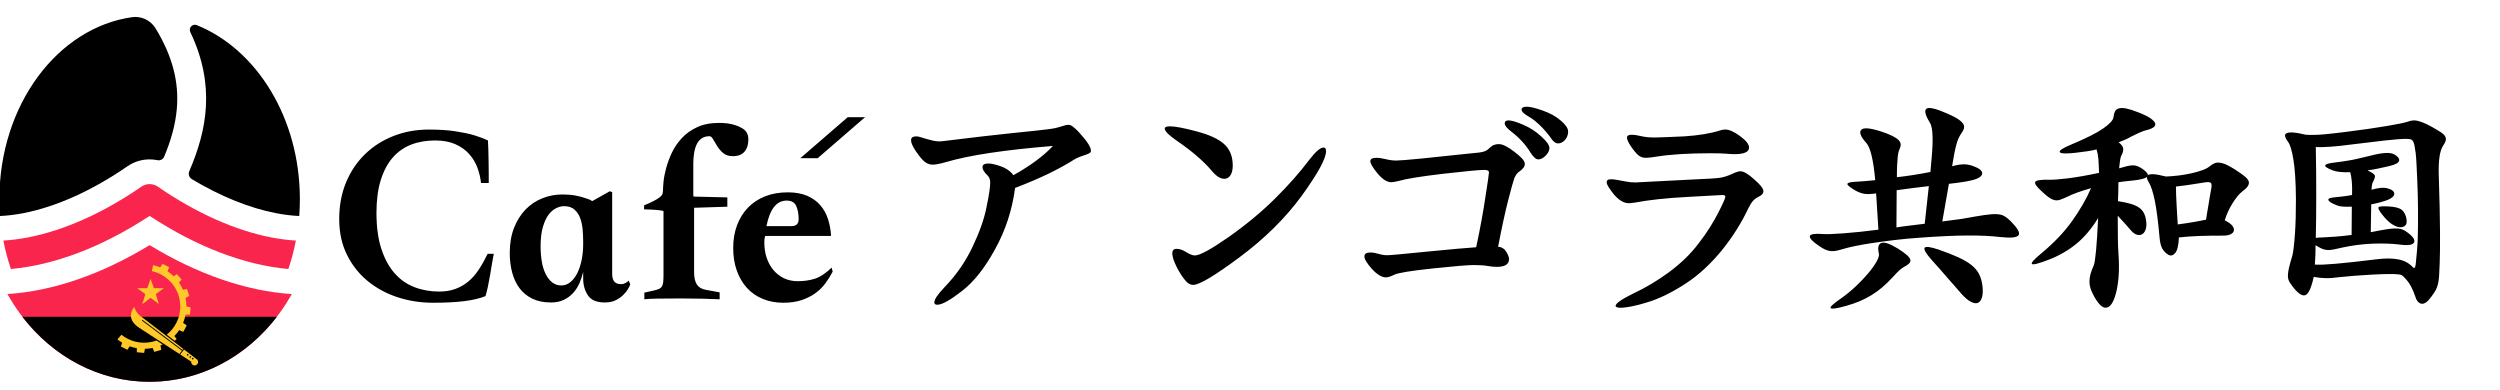
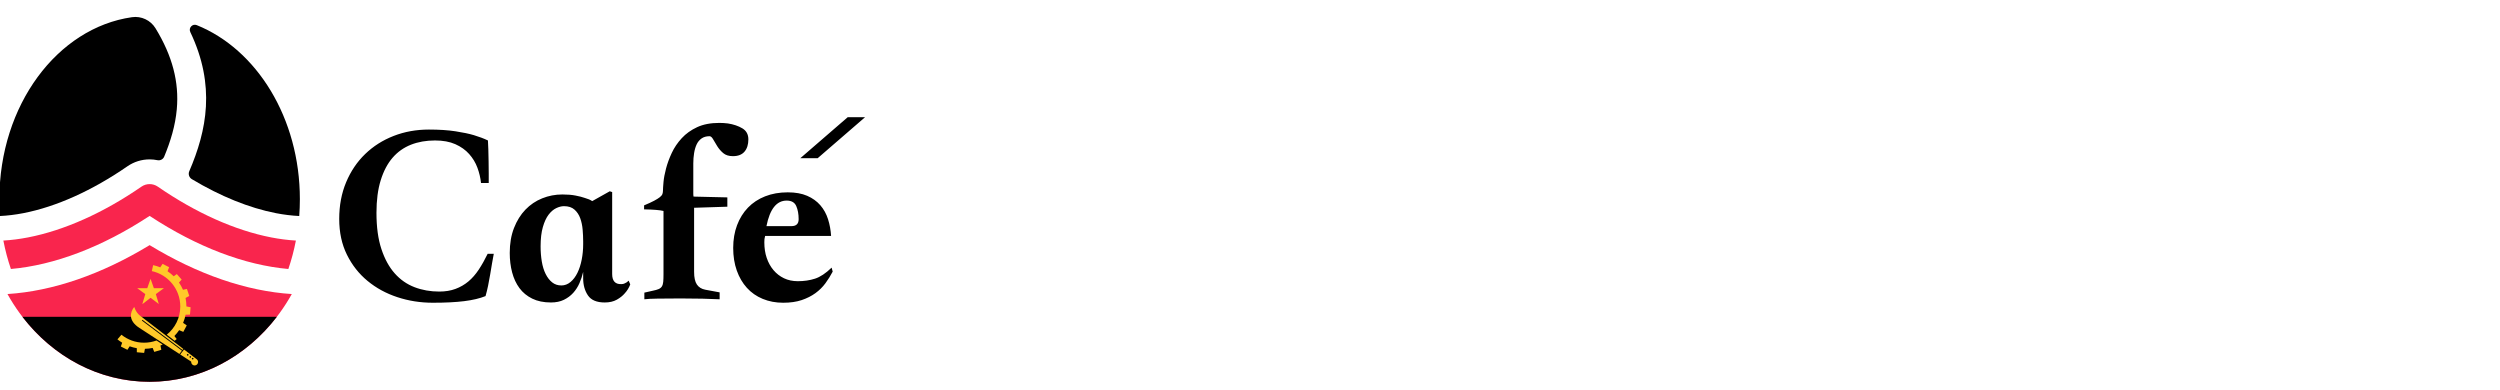
<svg xmlns="http://www.w3.org/2000/svg" width="295px" height="46px" viewBox="0 0 295 46" version="1.1">
  <title>logo</title>
  <g id="logo" stroke="none" stroke-width="1" fill="none" fill-rule="evenodd">
    <g id="text" transform="translate(40.028, 12.591)" fill="#000000">
-       <path d="M84.222,4.63 C81.368,4.864 78.895,5.138 76.805,5.452 C74.713,5.766 72.968,6.13 71.568,6.542 C70.886,6.74 70.37,6.838 70.02,6.838 C69.67,6.838 69.342,6.713 69.038,6.462 C68.768,6.228 68.436,5.825 68.042,5.25 C67.665,4.694 67.476,4.263 67.476,3.957 C67.476,3.653 67.682,3.5 68.095,3.5 C68.239,3.5 68.409,3.531 68.607,3.594 C68.804,3.657 69.024,3.725 69.266,3.796 C69.509,3.868 69.764,3.936 70.033,3.998 C70.303,4.061 70.572,4.092 70.841,4.092 C70.967,4.092 71.245,4.065 71.676,4.011 C72.106,3.957 72.699,3.886 73.452,3.796 C74.207,3.706 75.068,3.603 76.037,3.487 C77.007,3.369 78.11,3.249 79.349,3.123 C81.843,2.872 83.333,2.71 83.818,2.638 C84.249,2.585 84.607,2.513 84.895,2.423 C85.181,2.334 85.42,2.262 85.608,2.208 C85.797,2.154 85.962,2.131 86.106,2.14 C86.249,2.15 86.402,2.216 86.564,2.342 C86.653,2.414 86.775,2.517 86.927,2.651 C87.079,2.786 87.255,2.971 87.452,3.204 C87.865,3.653 88.174,4.043 88.381,4.375 C88.587,4.707 88.69,4.954 88.69,5.116 C88.726,5.259 88.686,5.371 88.569,5.452 C88.453,5.532 88.296,5.605 88.098,5.667 C87.901,5.73 87.681,5.807 87.439,5.896 C87.196,5.986 86.967,6.094 86.752,6.219 C84.922,7.386 82.588,8.508 79.752,9.584 C79.411,12.187 78.622,14.601 77.384,16.826 C76.18,19.034 74.88,20.676 73.479,21.752 C72.097,22.83 71.128,23.368 70.572,23.368 C70.339,23.368 70.222,23.278 70.222,23.099 C70.222,22.74 70.617,22.147 71.406,21.322 C72.824,19.851 73.938,18.244 74.745,16.503 C75.57,14.78 76.118,13.219 76.387,11.819 C76.53,11.137 76.639,10.553 76.71,10.069 C76.782,9.584 76.818,9.207 76.818,8.938 C76.818,8.597 76.71,8.319 76.495,8.103 C76.099,7.727 75.902,7.399 75.902,7.121 C75.902,6.843 76.145,6.704 76.629,6.704 C76.952,6.704 77.428,6.812 78.057,7.027 C78.685,7.242 79.187,7.592 79.564,8.077 C81.556,6.964 83.109,5.816 84.222,4.63 M116.447,5.25 C116.447,6.111 115.487,7.87 113.566,10.526 C111.645,13.147 109.214,15.552 106.271,17.741 C103.327,19.932 101.496,21.026 100.779,21.026 C100.419,21.026 100.096,20.838 99.809,20.461 C99.486,20.084 99.154,19.564 98.813,18.9 C98.472,18.217 98.302,17.687 98.302,17.311 C98.302,16.952 98.472,16.772 98.813,16.772 C99.172,16.772 99.558,16.907 99.971,17.176 C100.383,17.428 100.715,17.553 100.967,17.553 C101.541,17.553 102.86,16.836 104.925,15.399 C106.988,13.946 108.814,12.434 110.403,10.863 C111.991,9.292 113.351,7.753 114.482,6.246 C115.218,5.295 115.774,4.819 116.151,4.819 C116.348,4.819 116.447,4.963 116.447,5.25 M98.032,2.316 C98.642,2.316 99.683,2.513 101.155,2.908 C102.663,3.303 103.753,3.805 104.426,4.415 C105.099,5.026 105.436,5.869 105.436,6.946 C105.436,7.43 105.346,7.812 105.167,8.09 C104.987,8.369 104.745,8.508 104.44,8.508 C103.973,8.508 103.479,8.193 102.959,7.565 C102.007,6.434 100.644,5.259 98.867,4.038 C97.898,3.375 97.413,2.89 97.413,2.585 C97.413,2.406 97.62,2.316 98.032,2.316 M140.111,0 C140.524,0 141.162,0.153 142.023,0.458 C142.436,0.601 142.821,0.772 143.181,0.969 C143.539,1.167 143.862,1.391 144.15,1.642 C144.724,2.127 145.011,2.558 145.011,2.934 C145.011,3.311 144.886,3.644 144.635,3.93 C144.383,4.2 144.114,4.334 143.827,4.334 C143.539,4.334 143.252,4.119 142.965,3.688 C142.821,3.473 142.647,3.244 142.44,3.001 C142.233,2.759 142.018,2.526 141.794,2.302 C141.569,2.077 141.341,1.871 141.108,1.682 C140.874,1.494 140.649,1.337 140.434,1.211 C139.824,0.87 139.519,0.583 139.519,0.35 C139.519,0.117 139.716,0 140.111,0 M137.985,1.616 C138.343,1.616 138.936,1.795 139.761,2.154 C140.174,2.334 140.556,2.54 140.906,2.773 C141.256,3.007 141.583,3.267 141.889,3.554 C142.498,4.11 142.804,4.549 142.804,4.872 C142.804,5.178 142.651,5.484 142.346,5.789 C142.059,6.076 141.776,6.219 141.498,6.219 C141.219,6.219 140.91,5.95 140.569,5.412 C140.012,4.496 139.267,3.679 138.335,2.961 C137.796,2.549 137.527,2.221 137.527,1.979 C137.527,1.736 137.679,1.616 137.985,1.616 M134.161,16.584 C134.413,15.4 134.629,14.314 134.808,13.326 C134.987,12.339 135.14,11.415 135.266,10.553 C135.535,8.866 135.669,7.933 135.669,7.754 C135.669,7.556 135.49,7.458 135.131,7.458 C134.772,7.458 134.193,7.498 133.395,7.579 C132.596,7.66 131.551,7.772 130.258,7.915 C127.674,8.22 125.941,8.498 125.062,8.75 C124.649,8.857 124.344,8.911 124.147,8.911 C123.644,8.911 123.105,8.57 122.531,7.888 C121.957,7.188 121.67,6.704 121.67,6.435 C121.67,6.165 121.912,6.031 122.397,6.031 C122.701,6.031 123.07,6.085 123.5,6.192 C123.931,6.3 124.336,6.354 124.712,6.354 C125.089,6.354 126.103,6.273 127.754,6.112 L132.116,5.654 C132.762,5.582 133.282,5.528 133.677,5.493 C134.072,5.457 134.341,5.43 134.485,5.412 C134.79,5.376 135.037,5.317 135.225,5.236 C135.414,5.156 135.624,4.998 135.858,4.765 C136.091,4.532 136.423,4.415 136.854,4.415 C137.284,4.415 137.895,4.721 138.685,5.331 C139.079,5.636 139.375,5.896 139.573,6.112 C139.77,6.327 139.878,6.525 139.896,6.704 C139.913,6.883 139.856,7.058 139.721,7.229 C139.587,7.399 139.384,7.574 139.115,7.754 C138.936,7.915 138.783,8.148 138.658,8.454 C138.532,8.795 138.29,9.665 137.931,11.065 C137.572,12.465 137.177,14.287 136.746,16.53 C137.159,16.548 137.482,16.746 137.716,17.122 C137.931,17.482 138.039,17.769 138.039,17.984 C138.039,18.594 137.554,18.899 136.585,18.899 C136.262,18.899 135.902,18.864 135.508,18.792 C135.113,18.72 134.566,18.684 133.865,18.684 C133.183,18.684 131.568,18.819 129.019,19.088 C126.489,19.357 124.99,19.599 124.524,19.814 C124.093,20.03 123.752,20.137 123.5,20.137 C123.016,20.137 122.468,19.806 121.858,19.142 C121.266,18.477 120.97,17.989 120.97,17.674 C120.97,17.36 121.203,17.203 121.67,17.203 C121.957,17.203 122.28,17.257 122.639,17.365 C122.998,17.472 123.339,17.526 123.662,17.526 C123.823,17.526 124.299,17.49 125.089,17.419 C125.879,17.347 126.982,17.239 128.4,17.096 C129.836,16.952 131.029,16.84 131.981,16.759 C132.932,16.678 133.659,16.62 134.161,16.584 M163.56,2.692 C164.009,2.692 164.593,2.953 165.311,3.473 C166.011,3.994 166.361,4.442 166.361,4.819 C166.361,5.34 165.786,5.6 164.638,5.6 C164.404,5.6 164.08,5.582 163.668,5.546 C163.255,5.511 162.636,5.493 161.811,5.493 C159.226,5.493 157.091,5.627 155.403,5.896 C154.882,5.986 154.465,6.031 154.151,6.031 C153.837,6.031 153.554,5.932 153.303,5.735 C153.051,5.52 152.765,5.178 152.442,4.711 C152.119,4.226 151.957,3.877 151.957,3.661 C151.957,3.429 152.127,3.311 152.468,3.311 C152.809,3.311 153.195,3.365 153.626,3.473 C154.057,3.58 154.586,3.634 155.215,3.634 C155.538,3.634 155.986,3.621 156.561,3.594 C157.135,3.568 157.853,3.536 158.715,3.5 C160.402,3.392 161.811,3.159 162.941,2.8 C163.138,2.729 163.345,2.692 163.56,2.692 M168.057,9.988 C168.057,10.221 167.895,10.419 167.572,10.58 C167.267,10.724 167.024,10.894 166.845,11.092 C166.665,11.289 166.486,11.567 166.307,11.927 C165.912,12.771 165.454,13.61 164.934,14.444 C164.413,15.278 163.843,16.082 163.224,16.853 C162.604,17.625 161.927,18.357 161.192,19.047 C160.455,19.738 159.675,20.353 158.849,20.891 C157.215,21.95 155.7,22.686 154.299,23.099 C153.599,23.315 153.011,23.466 152.536,23.557 C152.06,23.646 151.683,23.7 151.405,23.718 C151.127,23.736 150.925,23.723 150.799,23.678 C150.674,23.633 150.611,23.574 150.611,23.503 C150.611,23.216 151.302,22.731 152.684,22.05 C153.384,21.726 154.088,21.353 154.797,20.932 C155.506,20.51 156.198,20.052 156.871,19.559 C157.544,19.065 158.18,18.531 158.782,17.957 C159.383,17.383 159.926,16.773 160.41,16.127 C160.913,15.481 161.353,14.857 161.73,14.256 C162.107,13.654 162.438,13.076 162.726,12.519 C163.282,11.424 163.56,10.796 163.56,10.634 C163.56,10.491 163.453,10.419 163.237,10.419 L159.307,10.634 C157.907,10.706 156.682,10.801 155.632,10.917 C154.582,11.034 153.68,11.163 152.926,11.307 C152.603,11.361 152.352,11.388 152.172,11.388 C151.598,11.388 151.015,11.047 150.422,10.365 C149.848,9.647 149.561,9.172 149.561,8.938 C149.561,8.723 149.664,8.602 149.871,8.575 C150.077,8.548 150.342,8.561 150.665,8.615 C150.988,8.669 151.351,8.736 151.755,8.817 C152.159,8.898 152.558,8.938 152.953,8.938 L159.199,8.615 C161.353,8.525 162.627,8.445 163.022,8.373 C163.47,8.283 163.91,8.14 164.341,7.942 C164.79,7.727 165.122,7.619 165.338,7.619 C165.732,7.619 166.28,7.942 166.98,8.588 C167.698,9.199 168.057,9.665 168.057,9.988 M193.875,20.945 C193.964,21.574 193.96,22.071 193.862,22.439 C193.763,22.807 193.601,23.04 193.377,23.139 C193.152,23.238 192.869,23.197 192.529,23.018 C192.187,22.839 191.811,22.516 191.397,22.05 C191.128,21.726 190.859,21.416 190.59,21.12 C190.321,20.824 190.047,20.514 189.769,20.191 C189.491,19.868 189.199,19.532 188.894,19.182 C188.589,18.832 188.248,18.451 187.871,18.038 C187.225,17.302 186.96,16.84 187.077,16.651 C187.194,16.463 187.736,16.53 188.706,16.853 C189.639,17.176 190.419,17.482 191.047,17.769 C191.676,18.056 192.187,18.357 192.583,18.67 C192.977,18.984 193.273,19.326 193.471,19.693 C193.668,20.061 193.802,20.478 193.875,20.945 L193.875,20.945 Z M187.575,9.369 C186.965,9.441 186.337,9.517 185.691,9.598 C185.045,9.678 184.407,9.764 183.779,9.853 L183.752,14.242 C184.327,14.152 184.892,14.076 185.448,14.013 C186.004,13.951 186.552,13.883 187.09,13.811 L187.575,9.369 Z M184.613,18.926 C184.452,19.016 184.286,19.137 184.116,19.289 C183.944,19.442 183.671,19.725 183.294,20.137 C182.881,20.586 182.473,20.981 182.069,21.322 C181.665,21.663 181.243,21.969 180.804,22.238 C180.364,22.507 179.902,22.744 179.418,22.951 C178.933,23.157 178.395,23.341 177.802,23.503 C176.725,23.808 176.124,23.897 175.999,23.772 C175.873,23.646 176.268,23.269 177.183,22.642 C177.775,22.228 178.354,21.757 178.919,21.228 C179.485,20.698 179.983,20.178 180.413,19.666 C180.844,19.155 181.176,18.688 181.41,18.267 C181.643,17.845 181.733,17.526 181.679,17.311 C181.518,16.647 181.607,16.239 181.948,16.086 C182.289,15.934 182.935,16.145 183.886,16.719 C184.371,17.024 184.735,17.284 184.977,17.499 C185.219,17.715 185.358,17.903 185.395,18.065 C185.43,18.226 185.376,18.374 185.233,18.509 C185.089,18.643 184.883,18.783 184.613,18.926 L184.613,18.926 Z M197.213,13.488 C198.038,14.314 198.357,14.87 198.169,15.158 C197.98,15.445 197.24,15.516 195.948,15.373 C194.871,15.247 193.587,15.189 192.098,15.198 C190.608,15.207 188.759,15.292 186.552,15.454 C185.493,15.525 184.479,15.62 183.51,15.736 C182.541,15.853 181.674,15.97 180.912,16.086 C180.149,16.203 179.503,16.315 178.973,16.423 C178.444,16.53 178.089,16.611 177.91,16.665 C177.479,16.791 177.12,16.889 176.833,16.961 C176.546,17.033 176.285,17.06 176.053,17.042 C175.819,17.024 175.59,16.965 175.366,16.867 C175.141,16.768 174.877,16.611 174.571,16.396 C173.835,15.893 173.49,15.521 173.535,15.278 C173.579,15.036 174.087,14.951 175.057,15.022 C175.505,15.059 176.326,15.032 177.52,14.941 C178.713,14.852 180.081,14.709 181.625,14.511 L181.356,10.23 C180.745,10.32 180.266,10.333 179.916,10.271 C179.565,10.208 179.193,10.06 178.798,9.826 C178.206,9.468 177.928,9.225 177.964,9.1 C178,8.974 178.314,8.893 178.906,8.857 C179.211,8.839 179.552,8.817 179.929,8.79 C180.306,8.763 180.745,8.723 181.248,8.669 C181.033,6.282 180.683,4.819 180.198,4.28 C179.534,3.545 179.332,3.028 179.592,2.732 C179.853,2.436 180.647,2.504 181.975,2.934 C182.514,3.114 182.944,3.284 183.267,3.446 C183.59,3.607 183.833,3.769 183.994,3.93 C184.156,4.092 184.241,4.263 184.25,4.442 C184.259,4.622 184.218,4.801 184.129,4.981 C184.075,5.089 184.03,5.214 183.994,5.358 C183.958,5.501 183.927,5.699 183.9,5.95 C183.873,6.202 183.85,6.52 183.833,6.906 C183.814,7.292 183.806,7.763 183.806,8.319 C185.099,8.175 186.417,7.969 187.763,7.7 C187.853,6.785 187.92,6 187.965,5.344 C188.01,4.689 188.028,4.128 188.019,3.661 C188.01,3.195 187.979,2.818 187.925,2.531 C187.871,2.243 187.79,2.019 187.683,1.858 C187.144,0.978 187.018,0.436 187.306,0.229 C187.593,0.022 188.427,0.224 189.809,0.834 C190.348,1.068 190.76,1.283 191.047,1.48 C191.335,1.678 191.533,1.866 191.64,2.046 C191.748,2.226 191.77,2.409 191.707,2.598 C191.644,2.786 191.533,2.988 191.37,3.204 C191.263,3.365 191.165,3.545 191.074,3.742 C190.985,3.94 190.9,4.187 190.819,4.483 C190.738,4.779 190.657,5.133 190.577,5.546 C190.496,5.959 190.41,6.453 190.321,7.027 C190.895,6.865 191.384,6.789 191.788,6.798 C192.192,6.807 192.636,6.919 193.121,7.135 C193.749,7.404 193.982,7.709 193.821,8.05 C193.659,8.391 193.03,8.651 191.937,8.831 C191.614,8.884 191.285,8.934 190.954,8.978 C190.621,9.023 190.285,9.064 189.944,9.1 L189.163,13.542 C189.791,13.452 190.334,13.38 190.792,13.326 C191.25,13.273 191.56,13.228 191.721,13.192 C192.707,13.013 193.502,12.878 194.104,12.788 C194.705,12.699 195.194,12.663 195.571,12.68 C195.948,12.699 196.253,12.774 196.486,12.909 C196.719,13.043 196.961,13.237 197.213,13.488 L197.213,13.488 Z M220.877,9.8 C220.967,9.369 220.962,9.104 220.864,9.005 C220.765,8.907 220.563,8.876 220.258,8.912 C219.36,9.055 218.643,9.167 218.104,9.248 C217.566,9.328 217.108,9.387 216.732,9.423 C216.732,9.728 216.74,10.073 216.758,10.46 C216.776,10.846 216.794,11.236 216.812,11.63 C216.83,12.025 216.853,12.42 216.88,12.815 C216.907,13.21 216.929,13.569 216.947,13.892 C217.341,13.838 217.687,13.789 217.983,13.744 C218.279,13.699 218.557,13.654 218.818,13.609 C219.078,13.564 219.325,13.519 219.558,13.475 C219.791,13.43 220.033,13.38 220.285,13.326 C220.321,13.075 220.366,12.792 220.419,12.478 C220.473,12.164 220.527,11.85 220.581,11.536 C220.635,11.222 220.684,10.913 220.73,10.607 C220.774,10.303 220.823,10.033 220.877,9.8 M224.512,10.042 C224.35,10.168 224.176,10.347 223.987,10.58 C223.799,10.814 223.61,11.079 223.422,11.375 C223.233,11.671 223.058,11.994 222.897,12.344 C222.735,12.694 222.601,13.048 222.493,13.407 C222.924,13.622 223.22,13.833 223.381,14.04 C223.543,14.247 223.605,14.439 223.57,14.618 C223.533,14.798 223.408,14.941 223.193,15.05 C222.978,15.157 222.699,15.211 222.358,15.211 C221.317,15.211 220.38,15.224 219.544,15.251 C218.71,15.278 217.889,15.336 217.081,15.427 C217.045,16.342 216.902,16.952 216.651,17.257 C216.399,17.563 216.13,17.634 215.843,17.472 C215.538,17.293 215.3,17.056 215.13,16.759 C214.959,16.462 214.847,16.001 214.793,15.373 C214.631,13.542 214.447,12.12 214.242,11.106 C214.035,10.092 213.797,9.36 213.528,8.912 C213.456,8.786 213.397,8.674 213.353,8.575 C213.308,8.477 213.294,8.382 213.312,8.291 C213.097,8.471 212.586,8.606 211.778,8.696 C211.257,8.75 210.88,8.79 210.647,8.817 C210.413,8.844 210.18,8.876 209.947,8.912 C209.947,9.181 209.942,9.504 209.934,9.881 C209.924,10.257 209.911,10.679 209.893,11.146 C210.485,11.236 210.979,11.339 211.374,11.456 C211.768,11.572 212.087,11.711 212.329,11.873 C212.572,12.034 212.76,12.227 212.895,12.451 C213.029,12.676 213.124,12.941 213.178,13.246 C213.267,13.694 213.271,14.071 213.191,14.376 C213.11,14.681 212.975,14.897 212.787,15.022 C212.599,15.148 212.379,15.175 212.128,15.104 C211.876,15.031 211.625,14.843 211.374,14.538 C211.158,14.287 210.925,14.022 210.674,13.744 C210.422,13.465 210.153,13.174 209.866,12.869 C209.866,13.802 209.871,14.659 209.88,15.44 C209.889,16.22 209.911,16.836 209.947,17.284 C210.019,18.289 210.028,19.178 209.974,19.949 C209.92,20.72 209.812,21.412 209.651,22.022 C209.364,23.099 208.982,23.664 208.507,23.718 C208.031,23.772 207.506,23.234 206.932,22.103 C206.806,21.852 206.707,21.609 206.636,21.376 C206.564,21.143 206.528,20.892 206.528,20.622 C206.528,20.353 206.569,20.066 206.649,19.761 C206.73,19.456 206.86,19.106 207.04,18.711 C207.129,18.496 207.218,17.908 207.309,16.948 C207.398,15.987 207.479,14.717 207.551,13.138 C206.779,14.394 205.922,15.408 204.98,16.18 C204.038,16.952 202.965,17.571 201.763,18.037 C200.56,18.505 199.887,18.68 199.744,18.563 C199.6,18.447 199.977,18.02 200.874,17.284 C202.346,16.064 203.548,14.798 204.482,13.488 C205.415,12.178 206.16,10.886 206.717,9.611 C205.514,9.953 204.572,10.294 203.889,10.634 C203.548,10.796 203.266,10.913 203.041,10.984 C202.817,11.056 202.606,11.07 202.409,11.025 C202.211,10.98 202,10.881 201.776,10.729 C201.552,10.576 201.278,10.347 200.955,10.042 C200.291,9.45 200.017,9.059 200.134,8.871 C200.251,8.682 200.793,8.597 201.763,8.616 C202.211,8.633 202.947,8.579 203.97,8.454 C204.994,8.328 206.223,8.113 207.659,7.807 C207.641,7.125 207.614,6.573 207.578,6.151 C207.542,5.73 207.47,5.358 207.363,5.035 C207.057,5.124 206.68,5.2 206.232,5.263 C205.783,5.326 205.334,5.384 204.886,5.438 C203.755,5.564 203.136,5.537 203.028,5.358 C202.92,5.178 203.387,4.873 204.428,4.442 C206.187,3.706 207.439,3.074 208.184,2.544 C208.928,2.015 209.319,1.589 209.355,1.265 C209.391,0.96 209.458,0.718 209.556,0.538 C209.655,0.359 209.812,0.242 210.028,0.189 C210.243,0.135 210.53,0.144 210.889,0.215 C211.248,0.288 211.697,0.431 212.236,0.646 C212.899,0.898 213.393,1.136 213.716,1.36 C214.039,1.584 214.228,1.786 214.281,1.966 C214.335,2.145 214.268,2.302 214.08,2.437 C213.892,2.571 213.608,2.683 213.232,2.773 C212.998,2.827 212.725,2.926 212.41,3.069 C212.096,3.213 211.778,3.365 211.454,3.527 C211.203,3.671 210.952,3.796 210.701,3.904 C210.449,4.011 210.207,4.11 209.974,4.2 C210.315,4.469 210.494,4.72 210.512,4.954 C210.53,5.187 210.467,5.438 210.324,5.707 C210.234,5.852 210.171,6.067 210.135,6.353 C210.099,6.641 210.063,6.946 210.028,7.269 C210.405,7.161 210.718,7.076 210.97,7.013 C211.221,6.95 211.45,6.919 211.656,6.919 C211.862,6.919 212.051,6.955 212.222,7.026 C212.392,7.099 212.586,7.206 212.801,7.349 C213.232,7.655 213.437,7.897 213.42,8.076 C213.545,7.987 213.774,7.951 214.107,7.968 C214.439,7.987 214.919,8.076 215.547,8.238 C216.032,8.22 216.534,8.181 217.055,8.117 C217.575,8.055 218.073,7.968 218.549,7.861 C219.024,7.753 219.45,7.633 219.827,7.498 C220.204,7.363 220.491,7.215 220.689,7.053 C220.886,6.892 221.074,6.771 221.254,6.69 C221.434,6.609 221.631,6.579 221.847,6.596 C222.062,6.614 222.308,6.681 222.587,6.798 C222.865,6.914 223.22,7.107 223.65,7.376 C224.152,7.699 224.543,7.974 224.822,8.198 C225.1,8.423 225.266,8.628 225.32,8.817 C225.374,9.005 225.333,9.199 225.199,9.396 C225.064,9.594 224.835,9.809 224.512,10.042 M243.95,13.326 C244.003,13.74 243.896,14.009 243.627,14.134 C243.357,14.26 243.07,14.26 242.765,14.134 C242.442,14.009 242.15,13.833 241.89,13.61 C241.629,13.385 241.356,13.094 241.069,12.734 C240.71,12.268 240.566,11.981 240.638,11.873 C240.71,11.765 241.086,11.729 241.768,11.765 C242.577,11.801 243.124,11.944 243.411,12.196 C243.698,12.448 243.877,12.825 243.95,13.326 L243.95,13.326 Z M245.296,12.061 C245.296,11.559 245.287,10.998 245.269,10.378 C245.251,9.759 245.229,9.14 245.202,8.521 C245.175,7.902 245.148,7.323 245.121,6.785 C245.094,6.246 245.063,5.816 245.026,5.493 C244.972,5.097 244.923,4.788 244.879,4.563 C244.833,4.339 244.771,4.169 244.69,4.052 C244.61,3.936 244.505,3.864 244.38,3.837 C244.254,3.81 244.084,3.796 243.869,3.796 C243.366,3.796 242.545,3.859 241.405,3.984 C240.266,4.11 238.915,4.272 237.354,4.469 C236.42,4.595 235.617,4.681 234.944,4.725 C234.271,4.77 233.701,4.783 233.235,4.765 C233.252,5.663 233.266,6.582 233.275,7.525 C233.284,8.467 233.288,9.405 233.288,10.338 C233.288,11.271 233.284,12.173 233.275,13.043 C233.266,13.914 233.252,14.726 233.235,15.481 C233.342,15.462 233.459,15.449 233.585,15.44 C233.71,15.431 233.844,15.427 233.988,15.427 C234.454,15.409 234.984,15.377 235.577,15.332 C236.169,15.288 236.797,15.22 237.462,15.131 L237.488,11.792 C237.129,11.81 236.797,11.81 236.492,11.792 C236.187,11.774 235.945,11.729 235.766,11.657 C235.389,11.513 235.119,11.384 234.957,11.267 C234.796,11.15 234.715,11.051 234.715,10.971 C234.715,10.89 234.787,10.827 234.93,10.782 C235.075,10.738 235.263,10.706 235.497,10.688 C235.82,10.652 236.147,10.616 236.479,10.58 C236.811,10.544 237.156,10.491 237.515,10.419 C237.533,9.791 237.524,9.271 237.488,8.858 C237.452,8.445 237.389,8.068 237.3,7.727 C236.833,7.745 236.429,7.736 236.089,7.7 C235.748,7.664 235.46,7.601 235.227,7.511 C234.58,7.26 234.289,7.063 234.352,6.919 C234.415,6.776 234.76,6.668 235.389,6.596 C235.712,6.56 236.021,6.52 236.317,6.475 C236.613,6.43 236.923,6.381 237.246,6.327 C237.569,6.273 237.915,6.202 238.283,6.112 C238.65,6.022 239.068,5.923 239.534,5.816 C240.288,5.618 240.903,5.501 241.378,5.466 C241.854,5.43 242.227,5.484 242.496,5.627 C242.908,5.861 243.101,6.103 243.074,6.354 C243.047,6.605 242.666,6.821 241.931,7 C241.464,7.108 241.019,7.206 240.598,7.296 C240.176,7.386 239.759,7.458 239.346,7.511 C239.848,7.763 240.131,7.956 240.194,8.09 C240.257,8.225 240.198,8.463 240.019,8.804 C239.929,8.965 239.875,9.122 239.857,9.275 C239.839,9.427 239.821,9.602 239.804,9.8 C240.18,9.692 240.53,9.621 240.853,9.584 C241.176,9.548 241.464,9.567 241.715,9.638 C242.236,9.782 242.496,9.992 242.496,10.271 C242.496,10.549 242.227,10.796 241.688,11.011 C241.167,11.209 240.53,11.379 239.777,11.522 L239.723,14.807 C239.92,14.771 240.108,14.736 240.288,14.699 C240.467,14.664 240.656,14.628 240.853,14.591 C241.32,14.502 241.719,14.44 242.051,14.403 C242.383,14.368 242.666,14.359 242.9,14.376 C243.132,14.394 243.326,14.435 243.478,14.498 C243.631,14.561 243.77,14.637 243.896,14.726 C244.668,15.265 244.982,15.691 244.838,16.005 C244.695,16.319 244.111,16.405 243.088,16.261 C242.658,16.207 242.159,16.172 241.594,16.154 C241.029,16.136 240.44,16.14 239.83,16.167 C239.22,16.194 238.619,16.247 238.027,16.328 C237.435,16.409 236.896,16.503 236.412,16.611 C235.963,16.719 235.595,16.8 235.308,16.853 C235.021,16.907 234.769,16.925 234.554,16.907 C234.338,16.889 234.131,16.836 233.934,16.746 C233.737,16.656 233.494,16.521 233.208,16.342 C233.208,17.149 233.181,17.912 233.127,18.63 C233.432,18.648 233.773,18.648 234.15,18.63 C234.527,18.612 234.994,18.581 235.55,18.536 C236.106,18.491 236.789,18.424 237.596,18.334 C238.404,18.244 239.4,18.128 240.584,17.984 C241.517,17.876 242.325,17.89 243.007,18.024 C243.689,18.159 244.246,18.46 244.676,18.926 C244.856,19.142 244.972,19.034 245.026,18.603 C245.08,18.065 245.13,17.54 245.175,17.028 C245.219,16.517 245.251,16.001 245.269,15.481 C245.287,14.96 245.296,14.417 245.296,13.852 L245.296,12.061 Z M248.257,4.603 C247.862,5.197 247.692,6.363 247.746,8.103 C247.835,10.796 247.885,13.013 247.894,14.753 C247.903,16.495 247.889,17.751 247.853,18.522 C247.835,19.115 247.813,19.599 247.786,19.976 C247.759,20.353 247.714,20.671 247.651,20.932 C247.588,21.192 247.499,21.43 247.382,21.645 C247.266,21.861 247.1,22.112 246.884,22.399 C246.435,23.027 246.04,23.31 245.7,23.247 C245.359,23.184 245.107,22.874 244.945,22.319 C244.856,22.031 244.717,21.699 244.529,21.322 C244.34,20.945 244.128,20.631 243.896,20.38 C243.698,20.146 243.546,19.994 243.438,19.922 C243.33,19.851 243.196,19.806 243.034,19.788 C242.711,19.752 242.262,19.738 241.688,19.747 C241.113,19.756 240.494,19.779 239.83,19.815 C239.166,19.851 238.498,19.895 237.825,19.949 C237.152,20.003 236.555,20.057 236.035,20.111 C235.406,20.2 234.864,20.241 234.406,20.232 C233.948,20.223 233.477,20.173 232.992,20.084 C232.687,21.483 232.323,22.211 231.902,22.265 C231.48,22.319 230.928,21.851 230.246,20.864 C230.139,20.721 230.058,20.564 230.004,20.394 C229.95,20.223 229.932,20.016 229.95,19.774 C229.968,19.532 230.017,19.24 230.098,18.899 C230.179,18.558 230.3,18.128 230.462,17.607 C230.515,17.41 230.569,17.091 230.623,16.651 C230.677,16.212 230.726,15.687 230.771,15.077 C230.816,14.467 230.847,13.802 230.865,13.084 C230.883,12.366 230.892,11.63 230.892,10.876 C230.874,8.866 230.775,7.323 230.596,6.246 C230.417,5.17 230.21,4.478 229.977,4.173 C229.798,3.94 229.681,3.733 229.627,3.554 C229.573,3.375 229.614,3.24 229.748,3.15 C229.883,3.06 230.134,3.025 230.502,3.042 C230.87,3.06 231.395,3.15 232.077,3.311 C232.759,3.348 233.485,3.33 234.257,3.257 C235.029,3.186 235.9,3.087 236.869,2.961 C237.748,2.854 238.588,2.742 239.386,2.625 C240.185,2.508 240.907,2.396 241.553,2.288 C242.2,2.181 242.738,2.082 243.169,1.992 C243.6,1.902 243.896,1.831 244.057,1.777 C244.254,1.705 244.443,1.656 244.622,1.629 C244.802,1.602 244.995,1.611 245.202,1.656 C245.407,1.701 245.646,1.777 245.915,1.885 C246.184,1.992 246.516,2.154 246.911,2.369 C247.359,2.621 247.714,2.831 247.974,3.001 C248.235,3.172 248.41,3.338 248.499,3.5 C248.589,3.661 248.611,3.828 248.567,3.998 C248.522,4.169 248.419,4.371 248.257,4.603 L248.257,4.603 Z" id="Fill-46" />
      <path d="M52.925,10.105 C53.824,10.105 54.589,10.241 55.216,10.513 C55.844,10.785 56.362,11.157 56.77,11.627 C57.178,12.098 57.481,12.648 57.68,13.276 C57.879,13.903 57.999,14.562 58.041,15.253 L50.256,15.253 C50.214,15.463 50.188,15.588 50.178,15.63 C50.167,15.672 50.163,15.797 50.163,16.006 C50.163,16.677 50.256,17.289 50.445,17.843 C50.633,18.397 50.9,18.879 51.246,19.287 C51.59,19.695 52.004,20.015 52.485,20.245 C52.966,20.475 53.511,20.59 54.117,20.59 C54.85,20.59 55.525,20.491 56.143,20.291 C56.759,20.093 57.414,19.659 58.104,18.989 L58.23,19.46 C57.979,19.941 57.691,20.401 57.367,20.841 C57.042,21.281 56.649,21.668 56.19,22.002 C55.729,22.337 55.19,22.609 54.573,22.818 C53.955,23.028 53.228,23.132 52.391,23.132 C51.512,23.132 50.706,22.981 49.974,22.677 C49.241,22.374 48.619,21.94 48.106,21.374 C47.593,20.809 47.196,20.13 46.913,19.334 C46.631,18.539 46.489,17.65 46.489,16.666 C46.489,15.682 46.641,14.788 46.945,13.982 C47.248,13.177 47.677,12.486 48.232,11.91 C48.786,11.335 49.461,10.89 50.256,10.576 C51.052,10.262 51.941,10.105 52.925,10.105 Z M44.858,1.912 C45.025,1.912 45.192,1.917 45.36,1.928 C45.527,1.938 45.695,1.954 45.862,1.975 C46.531,2.079 47.102,2.273 47.573,2.555 C48.044,2.838 48.279,3.272 48.279,3.858 C48.279,4.465 48.127,4.946 47.824,5.302 C47.521,5.658 47.065,5.836 46.458,5.836 C45.977,5.836 45.596,5.716 45.312,5.475 C45.03,5.235 44.795,4.963 44.607,4.659 C44.418,4.356 44.256,4.084 44.119,3.843 C43.984,3.603 43.842,3.482 43.696,3.482 C43.32,3.482 43.005,3.571 42.754,3.748 C42.503,3.927 42.31,4.162 42.174,4.454 C42.037,4.748 41.938,5.088 41.876,5.475 C41.813,5.862 41.781,6.265 41.781,6.683 L41.781,10.278 C41.781,10.414 41.792,10.524 41.813,10.607 L45.799,10.701 L45.799,11.8 L41.876,11.926 L41.876,19.491 C41.876,20.161 41.986,20.658 42.205,20.982 C42.425,21.306 42.754,21.511 43.194,21.594 L44.889,21.908 L44.889,22.724 C43.57,22.661 42.168,22.63 40.683,22.63 L39.709,22.63 C38.998,22.63 38.281,22.636 37.559,22.646 C36.837,22.656 36.319,22.682 36.006,22.724 L36.006,21.939 L36.978,21.72 C37.292,21.657 37.532,21.589 37.7,21.516 C37.867,21.443 37.993,21.338 38.077,21.202 C38.161,21.066 38.213,20.883 38.234,20.653 C38.255,20.422 38.265,20.119 38.265,19.742 L38.265,12.302 C37.847,12.198 37.083,12.135 35.974,12.114 L35.974,11.643 C36.476,11.434 36.874,11.251 37.167,11.094 C37.459,10.937 37.685,10.796 37.842,10.67 C37.999,10.545 38.098,10.419 38.14,10.293 C38.182,10.168 38.203,10.032 38.203,9.885 C38.203,9.697 38.223,9.367 38.265,8.897 C38.307,8.426 38.407,7.892 38.564,7.296 C38.721,6.699 38.945,6.087 39.239,5.459 C39.531,4.831 39.924,4.251 40.416,3.717 C40.907,3.183 41.514,2.749 42.236,2.414 C42.958,2.079 43.832,1.912 44.858,1.912 Z M52.8,11.078 C51.607,11.078 50.811,12.083 50.414,14.092 L53.364,14.092 C53.929,14.092 54.212,13.82 54.212,13.276 C54.212,12.669 54.117,12.151 53.929,11.722 C53.741,11.293 53.364,11.078 52.8,11.078 Z M62.048,1.24 L56.459,6.075 L54.411,6.075 L60,1.24 L62.048,1.24 Z M18.238,17.356 C18.176,17.671 18.108,18.042 18.035,18.47 C17.961,18.9 17.887,19.339 17.814,19.789 C17.741,20.239 17.658,20.689 17.563,21.139 C17.469,21.59 17.369,21.992 17.265,22.348 C16.595,22.62 15.759,22.818 14.754,22.944 C13.75,23.07 12.515,23.132 11.05,23.132 C9.585,23.132 8.188,22.913 6.859,22.473 C5.53,22.034 4.358,21.396 3.344,20.558 C2.328,19.722 1.517,18.691 0.91,17.466 C0.303,16.242 0,14.835 0,13.244 C0,11.654 0.272,10.21 0.816,8.912 C1.36,7.614 2.109,6.506 3.061,5.585 C4.013,4.664 5.133,3.952 6.42,3.45 C7.707,2.948 9.093,2.697 10.579,2.697 C11.792,2.697 12.839,2.765 13.718,2.901 C14.597,3.037 15.319,3.188 15.884,3.356 C16.512,3.544 17.066,3.754 17.548,3.984 C17.568,4.235 17.584,4.586 17.595,5.036 C17.605,5.486 17.615,5.962 17.627,6.464 C17.636,6.966 17.642,7.448 17.642,7.908 L17.642,9.006 L16.732,9.006 C16.669,8.399 16.527,7.798 16.308,7.201 C16.088,6.605 15.763,6.066 15.334,5.585 C14.905,5.104 14.362,4.717 13.702,4.423 C13.043,4.13 12.242,3.984 11.301,3.984 C10.254,3.984 9.308,4.151 8.46,4.486 C7.613,4.821 6.89,5.334 6.294,6.024 C5.698,6.715 5.232,7.599 4.897,8.677 C4.562,9.755 4.395,11.036 4.395,12.522 C4.395,14.197 4.588,15.62 4.976,16.791 C5.363,17.964 5.886,18.921 6.545,19.663 C7.204,20.407 7.984,20.95 8.884,21.296 C9.783,21.641 10.756,21.814 11.803,21.814 C12.515,21.814 13.153,21.71 13.718,21.5 C14.283,21.291 14.79,20.998 15.241,20.621 C15.69,20.245 16.098,19.779 16.465,19.224 C16.831,18.67 17.182,18.047 17.517,17.356 L18.238,17.356 Z M28.786,15.881 C28.786,15.441 28.765,14.981 28.723,14.5 C28.681,14.019 28.587,13.574 28.441,13.166 C28.294,12.758 28.069,12.418 27.766,12.146 C27.462,11.874 27.049,11.737 26.525,11.737 C26.232,11.737 25.924,11.816 25.6,11.973 C25.275,12.13 24.977,12.386 24.705,12.742 C24.433,13.098 24.208,13.584 24.03,14.202 C23.852,14.819 23.763,15.578 23.763,16.477 C23.763,17.106 23.81,17.702 23.904,18.267 C23.999,18.832 24.15,19.324 24.36,19.742 C24.569,20.161 24.825,20.491 25.129,20.731 C25.432,20.972 25.793,21.092 26.212,21.092 C26.609,21.092 26.97,20.956 27.295,20.684 C27.619,20.412 27.891,20.051 28.111,19.601 C28.331,19.151 28.498,18.633 28.613,18.047 C28.728,17.461 28.786,16.854 28.786,16.226 L28.786,15.881 Z M24.987,23.101 C24.129,23.101 23.392,22.95 22.774,22.646 C22.157,22.343 21.655,21.929 21.268,21.406 C20.88,20.883 20.593,20.266 20.404,19.554 C20.216,18.843 20.122,18.078 20.122,17.262 C20.122,16.153 20.289,15.17 20.624,14.312 C20.959,13.454 21.409,12.732 21.974,12.146 C22.539,11.56 23.198,11.115 23.952,10.812 C24.705,10.508 25.5,10.356 26.338,10.356 C26.923,10.356 27.436,10.398 27.875,10.482 C28.315,10.566 28.681,10.66 28.974,10.764 C29.351,10.869 29.644,10.995 29.853,11.141 L31.925,9.979 L32.208,10.074 L32.208,19.742 C32.208,20.559 32.563,20.956 33.275,20.935 C33.442,20.935 33.573,20.909 33.667,20.857 C33.761,20.805 33.85,20.758 33.934,20.716 C33.997,20.674 34.07,20.611 34.154,20.527 L34.342,20.967 C34.195,21.364 33.976,21.72 33.683,22.034 C33.452,22.306 33.144,22.552 32.757,22.771 C32.369,22.991 31.893,23.101 31.328,23.101 C30.387,23.101 29.728,22.824 29.351,22.269 C28.974,21.715 28.786,21.04 28.786,20.244 L28.786,19.491 C28.681,19.951 28.535,20.397 28.346,20.825 C28.158,21.254 27.912,21.636 27.609,21.971 C27.305,22.306 26.939,22.578 26.51,22.787 C26.081,22.996 25.573,23.101 24.987,23.101 L24.987,23.101 Z" id="Fill-43" />
    </g>
    <g id="ico" transform="translate(-0.073, 2)">
      <path d="M2.825,23.153 C6.715,22.397 10.962,20.485 15.106,17.625 C15.881,17.09 16.788,16.807 17.729,16.807 C18.042,16.807 18.35,16.84 18.652,16.902 C18.983,16.97 19.317,16.798 19.447,16.485 C20.205,14.662 20.761,12.821 20.935,10.885 C21.222,7.69 20.416,4.591 18.421,1.333 C17.841,0.385 16.75,-0.129 15.649,0.028 C6.838,1.284 0,10.419 0,21.504 C0,22.173 0.025,22.836 0.074,23.49 C0.96,23.448 1.882,23.336 2.825,23.153" id="Fill-1" fill="#000000" />
      <path d="M22.406,18.21 C22.259,18.553 22.391,18.95 22.712,19.142 C26.09,21.165 29.479,22.54 32.633,23.153 C33.576,23.336 34.497,23.448 35.383,23.49 C35.432,22.836 35.458,22.174 35.458,21.504 C35.458,11.931 30.358,3.812 23.291,0.966 C22.785,0.762 22.293,1.288 22.528,1.781 C25.548,8.104 24.465,13.423 22.406,18.21" id="Fill-3" fill="#000000" />
      <path d="M3.381,26.015 C2.385,26.209 1.413,26.331 0.47,26.387 C0.692,27.543 0.991,28.664 1.359,29.74 C6.474,29.287 12.115,27.167 17.729,23.476 C23.343,27.167 28.984,29.288 34.099,29.741 C34.467,28.664 34.766,27.544 34.988,26.387 C34.045,26.331 33.073,26.209 32.077,26.015 C27.795,25.183 23.168,23.112 18.695,20.025 C18.114,19.623 17.345,19.623 16.763,20.025 C12.29,23.112 7.663,25.183 3.381,26.015" id="Fill-5" fill="#F9254D" />
      <path d="M17.729,26.926 C12.035,30.384 6.298,32.358 0.954,32.697 C4.408,38.906 10.628,43.05 17.729,43.05 C24.83,43.05 31.05,38.906 34.504,32.697 C29.161,32.358 23.423,30.384 17.729,26.926" id="Fill-7" fill="#F9254D" />
      <path d="M2.721,35.385 C6.326,40.073 11.711,43.05 17.729,43.05 C23.747,43.05 29.132,40.073 32.737,35.385 L2.721,35.385 Z" id="Fill-9" fill="#000000" />
      <polygon id="Fill-11" fill="#FFC929" points="18.811 33.872 18.462 32.703 19.417 32.006 18.229 32.006 17.84 30.9 17.45 32.006 16.262 32.006 17.217 32.703 16.865 33.894 17.84 33.141" />
      <path d="M22.809,40.422 C22.753,40.422 22.707,40.377 22.707,40.32 C22.707,40.264 22.753,40.219 22.809,40.219 C22.866,40.219 22.911,40.264 22.911,40.32 C22.911,40.377 22.866,40.422 22.809,40.422 M22.53,40.219 C22.474,40.219 22.428,40.173 22.428,40.117 C22.428,40.061 22.474,40.015 22.53,40.015 C22.586,40.015 22.632,40.061 22.632,40.117 C22.632,40.173 22.586,40.219 22.53,40.219 M22.224,39.975 C22.168,39.975 22.122,39.929 22.122,39.873 C22.122,39.816 22.168,39.771 22.224,39.771 C22.281,39.771 22.326,39.816 22.326,39.873 C22.326,39.929 22.281,39.975 22.224,39.975 M23.283,40.389 C23.283,40.389 22.66,39.911 21.792,39.244 L21.334,39.824 C21.925,40.21 22.401,40.52 22.634,40.672 C22.633,40.687 22.632,40.702 22.632,40.717 C22.632,40.942 22.815,41.125 23.04,41.125 C23.265,41.125 23.448,40.942 23.448,40.717 C23.448,40.582 23.383,40.463 23.283,40.389" id="Fill-13" fill="#FFC929" />
      <path d="M21.544,39.384 L16.817,35.828 L16.882,35.741 L21.611,39.299 L21.707,39.178 C19.821,37.729 16.878,35.467 16.563,35.219 C16.096,34.852 15.913,34.217 15.913,34.217 C15.408,34.845 15.186,35.839 16.533,36.704 C17.388,37.253 19.683,38.748 21.243,39.765 L21.544,39.384 Z" id="Fill-15" fill="#FFC929" />
      <path d="M22.491,35.122 L22.565,34.258 L22.07,34.158 C22.069,33.816 22.034,33.483 21.968,33.161 L22.406,32.918 L22.131,32.095 L21.665,32.195 C21.535,31.893 21.376,31.606 21.191,31.338 L21.509,30.993 L20.938,30.34 L20.573,30.602 C20.348,30.382 20.103,30.183 19.841,30.008 L20.031,29.528 L19.256,29.137 L18.982,29.548 C18.714,29.437 18.434,29.348 18.145,29.285 L17.986,29.99 C19.905,30.409 21.347,32.121 21.347,34.165 C21.347,35.508 20.723,36.709 19.751,37.493 C19.885,37.595 20.018,37.698 20.152,37.801 L20.152,37.801 C20.205,37.842 20.257,37.882 20.31,37.922 C20.319,37.93 20.329,37.937 20.338,37.944 C20.455,38.034 20.571,38.123 20.686,38.212 L20.921,38.002 L20.648,37.651 C20.856,37.438 21.046,37.207 21.213,36.959 L21.701,37.162 L22.111,36.397 L21.679,36.101 C21.809,35.794 21.909,35.471 21.975,35.135 L22.491,35.122 Z" id="Fill-17" fill="#FFC929" />
      <path d="M18.541,38.178 C18.083,38.346 17.589,38.438 17.074,38.438 C16.063,38.438 15.134,38.085 14.401,37.497 L13.93,38.045 C14.107,38.189 14.294,38.32 14.489,38.439 L14.332,38.887 L15.107,39.278 L15.377,38.864 C15.647,38.962 15.928,39.037 16.218,39.087 L16.218,39.566 L17.082,39.643 L17.175,39.159 C17.486,39.153 17.791,39.119 18.086,39.058 L18.276,39.523 L19.108,39.276 L19.009,38.77 C19.097,38.733 19.184,38.694 19.269,38.652 C19.026,38.493 18.781,38.334 18.541,38.178" id="Fill-19" fill="#FFC929" />
    </g>
  </g>
</svg>